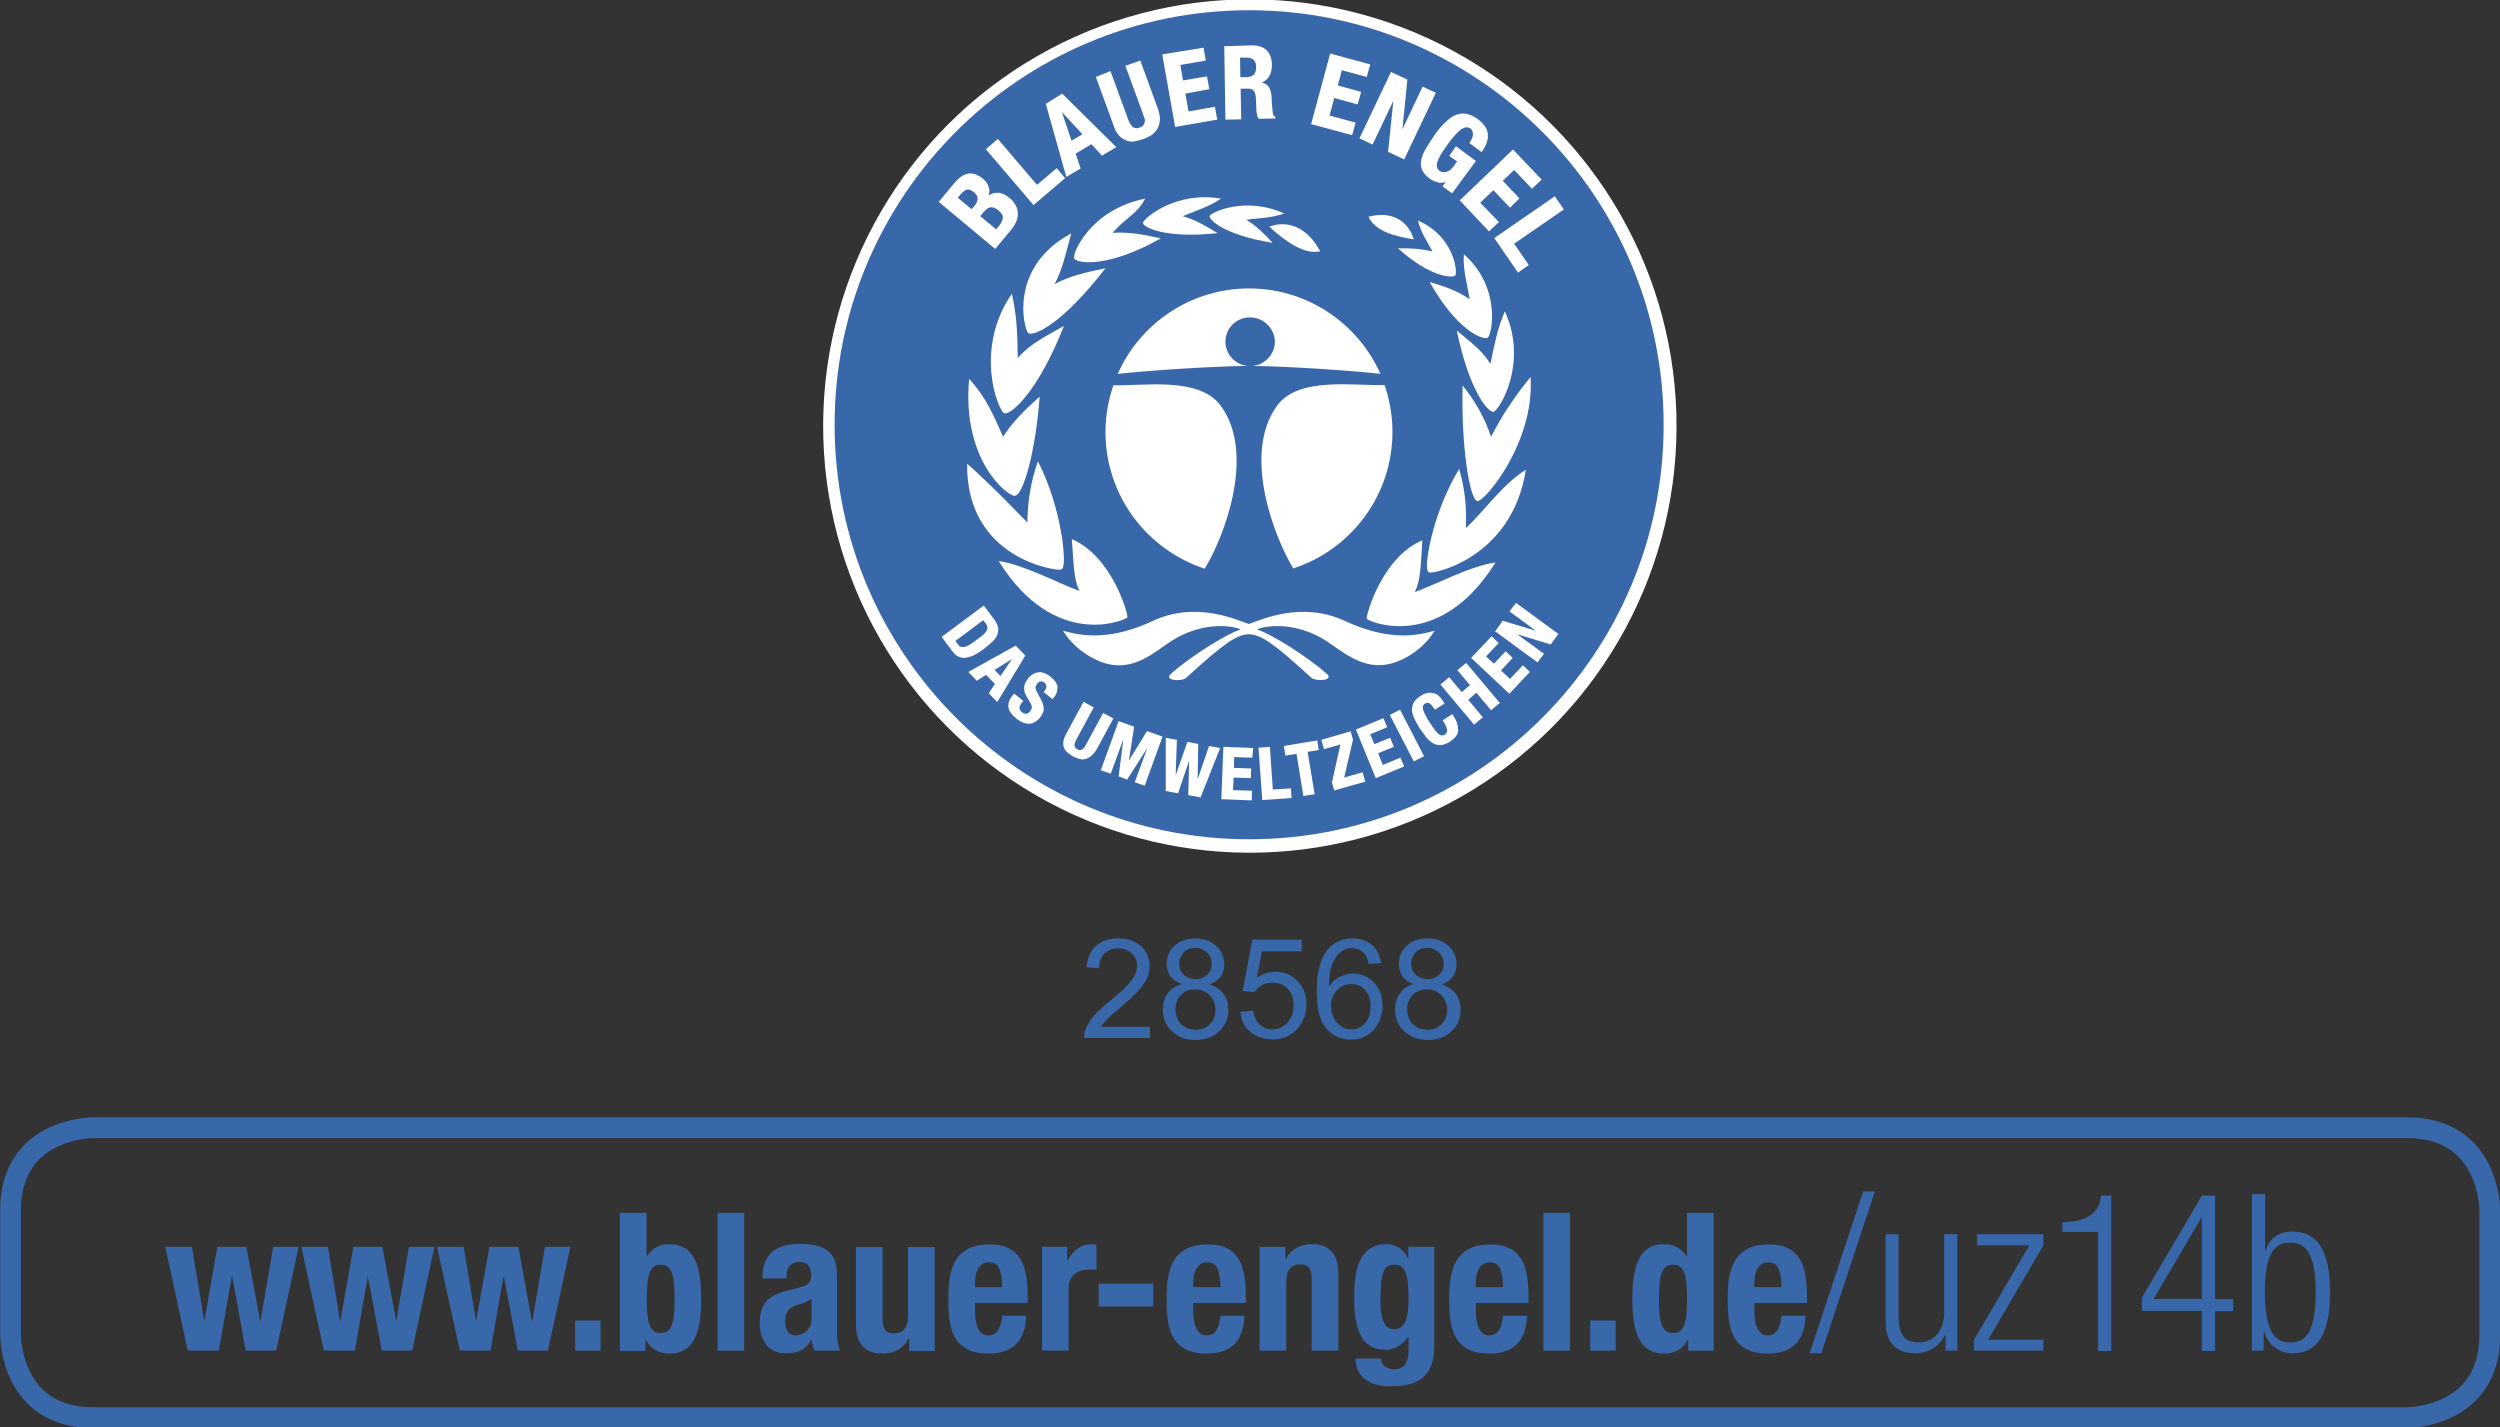
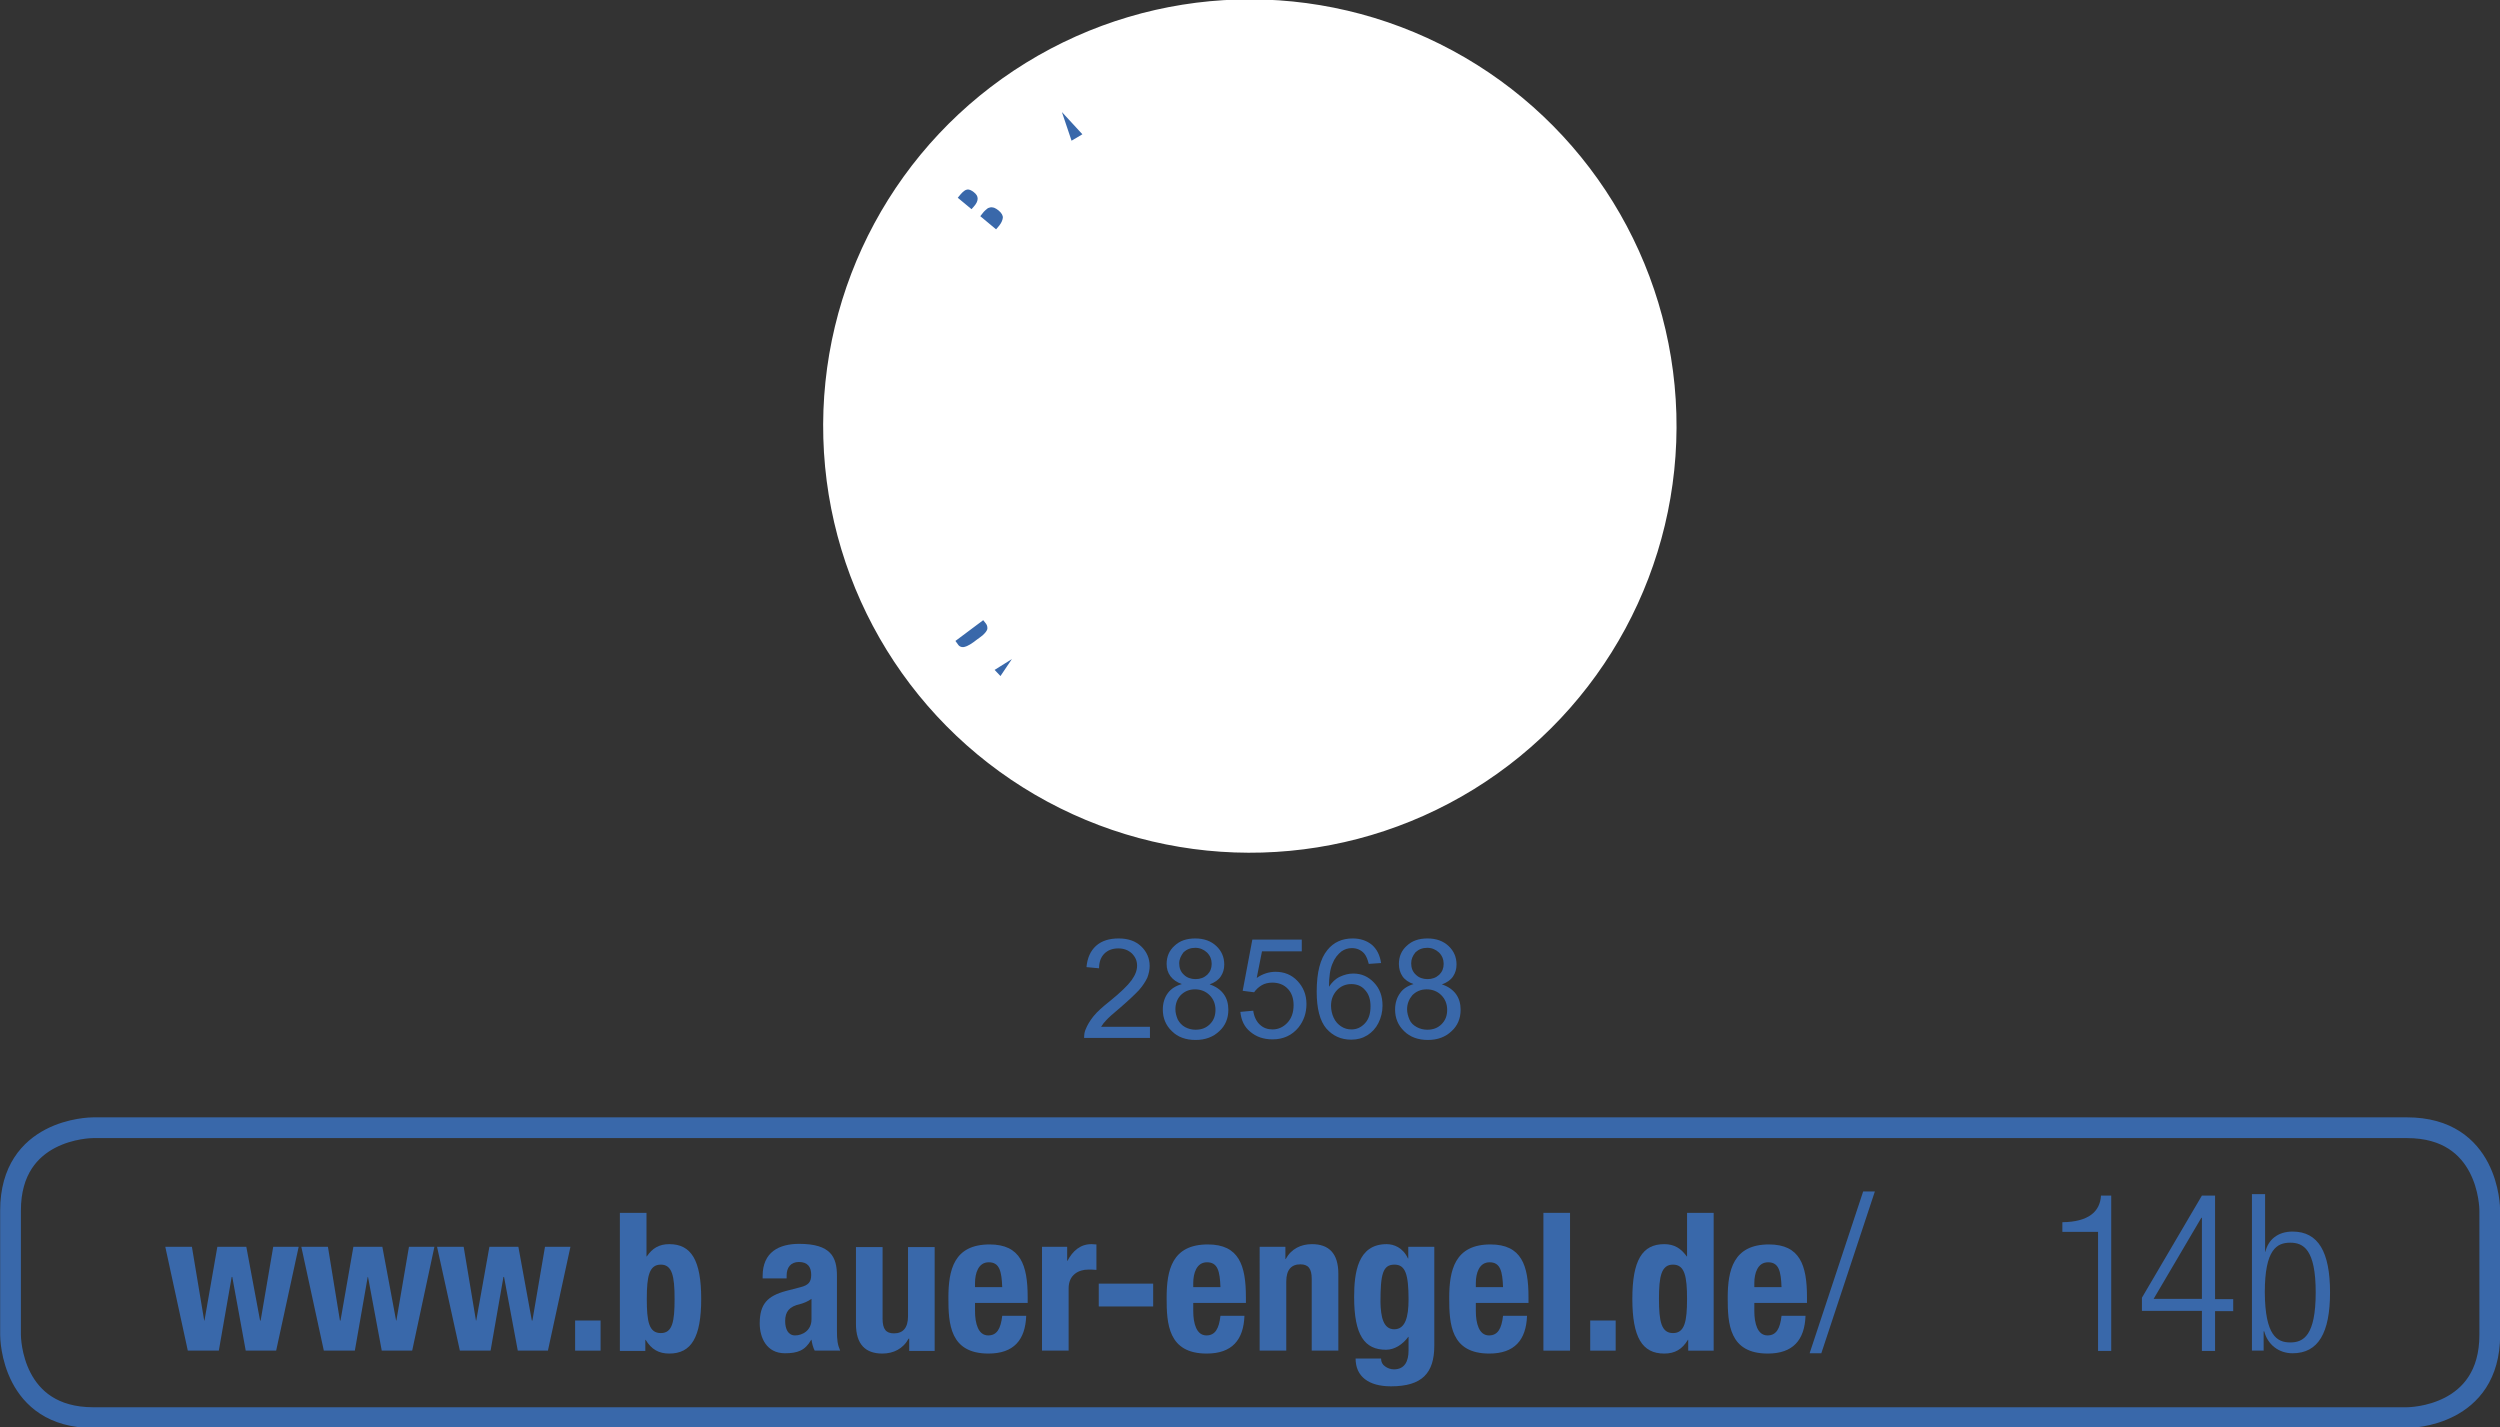
<svg xmlns="http://www.w3.org/2000/svg" xmlns:xlink="http://www.w3.org/1999/xlink" version="1.1" id="Ebene_1" x="0px" y="0px" viewBox="0 0 85.46 48.79" style="enable-background:new 0 0 85.46 48.79;" xml:space="preserve">
  <rect x="0" y="0" width="85.46" height="48.79" fill="#333333" stroke="none" />
  <style type="text/css"> .st0{fill:#3968AA;} .st1{clip-path:url(#SVGID_2_);fill:#3968AA;} .st2{fill:#FFFFFF;} .st3{fill:none;stroke:#3968AA;stroke-width:0.709;} </style>
  <g>
    <path class="st0" d="M39.31,35.08v0.4h-2.25c0-0.1,0.01-0.2,0.05-0.29c0.06-0.15,0.15-0.3,0.27-0.45s0.31-0.32,0.55-0.51 c0.37-0.3,0.62-0.54,0.75-0.72c0.13-0.18,0.19-0.34,0.19-0.5c0-0.17-0.06-0.3-0.18-0.42c-0.12-0.11-0.27-0.17-0.46-0.17 c-0.2,0-0.36,0.06-0.48,0.18c-0.12,0.12-0.18,0.29-0.18,0.5l-0.43-0.04c0.03-0.32,0.14-0.56,0.33-0.73 c0.19-0.17,0.45-0.25,0.77-0.25c0.33,0,0.58,0.09,0.77,0.27c0.19,0.18,0.29,0.41,0.29,0.67c0,0.14-0.03,0.27-0.08,0.4 c-0.06,0.13-0.15,0.27-0.28,0.42c-0.13,0.14-0.34,0.34-0.64,0.6c-0.25,0.21-0.41,0.35-0.48,0.43c-0.07,0.07-0.13,0.15-0.18,0.23 H39.31z" />
    <path class="st0" d="M40.4,33.64c-0.17-0.06-0.3-0.15-0.39-0.27s-0.13-0.26-0.13-0.42c0-0.25,0.09-0.46,0.27-0.62 c0.18-0.17,0.41-0.25,0.71-0.25c0.3,0,0.54,0.09,0.72,0.26c0.18,0.17,0.27,0.38,0.27,0.63c0,0.16-0.04,0.29-0.12,0.41 c-0.08,0.12-0.21,0.21-0.38,0.27c0.21,0.07,0.37,0.18,0.48,0.33s0.16,0.33,0.16,0.54c0,0.29-0.1,0.54-0.31,0.73 c-0.21,0.2-0.48,0.3-0.81,0.3c-0.34,0-0.61-0.1-0.81-0.3c-0.21-0.2-0.31-0.45-0.31-0.74c0-0.22,0.06-0.41,0.17-0.56 C40.03,33.8,40.19,33.7,40.4,33.64z M40.18,34.5c0,0.12,0.03,0.23,0.08,0.35c0.06,0.11,0.14,0.2,0.25,0.26 c0.11,0.06,0.23,0.09,0.36,0.09c0.2,0,0.36-0.06,0.49-0.19c0.13-0.13,0.19-0.29,0.19-0.49c0-0.2-0.07-0.37-0.2-0.5 s-0.3-0.2-0.5-0.2c-0.2,0-0.36,0.07-0.49,0.2C40.24,34.15,40.18,34.31,40.18,34.5z M40.31,32.93c0,0.16,0.05,0.29,0.16,0.39 c0.1,0.1,0.24,0.15,0.4,0.15c0.16,0,0.29-0.05,0.4-0.15c0.1-0.1,0.15-0.22,0.15-0.37c0-0.15-0.05-0.28-0.16-0.39 c-0.11-0.1-0.24-0.16-0.4-0.16c-0.16,0-0.29,0.05-0.4,0.15C40.37,32.67,40.31,32.79,40.31,32.93z" />
    <path class="st0" d="M42.4,34.59l0.44-0.04c0.03,0.21,0.11,0.37,0.23,0.48c0.12,0.11,0.26,0.16,0.43,0.16 c0.2,0,0.37-0.08,0.51-0.23c0.14-0.15,0.21-0.35,0.21-0.6c0-0.24-0.07-0.43-0.2-0.56c-0.13-0.14-0.31-0.21-0.53-0.21 c-0.13,0-0.26,0.03-0.36,0.09s-0.19,0.14-0.26,0.24l-0.39-0.05l0.33-1.75h1.69v0.4h-1.36l-0.18,0.91c0.2-0.14,0.42-0.21,0.64-0.21 c0.3,0,0.55,0.1,0.75,0.31c0.2,0.21,0.31,0.47,0.31,0.79c0,0.31-0.09,0.57-0.27,0.8c-0.22,0.27-0.52,0.41-0.89,0.41 c-0.31,0-0.56-0.09-0.76-0.26C42.54,35.11,42.43,34.88,42.4,34.59z" />
    <path class="st0" d="M47.21,32.92l-0.42,0.03c-0.04-0.16-0.09-0.28-0.16-0.36c-0.11-0.12-0.25-0.18-0.42-0.18 c-0.13,0-0.25,0.04-0.35,0.11c-0.13,0.1-0.24,0.24-0.31,0.42c-0.08,0.18-0.12,0.45-0.12,0.79c0.1-0.15,0.22-0.27,0.37-0.34 s0.3-0.11,0.46-0.11c0.28,0,0.51,0.1,0.71,0.31c0.2,0.21,0.29,0.47,0.29,0.79c0,0.21-0.05,0.41-0.14,0.59 c-0.09,0.18-0.22,0.32-0.38,0.42c-0.16,0.1-0.34,0.15-0.55,0.15c-0.35,0-0.63-0.13-0.85-0.38c-0.22-0.26-0.33-0.68-0.33-1.26 c0-0.66,0.12-1.13,0.37-1.43c0.21-0.26,0.5-0.39,0.86-0.39c0.27,0,0.49,0.08,0.66,0.22C47.07,32.45,47.17,32.65,47.21,32.92z M45.5,34.38c0,0.14,0.03,0.28,0.09,0.41c0.06,0.13,0.15,0.23,0.26,0.3c0.11,0.07,0.22,0.1,0.35,0.1c0.18,0,0.33-0.07,0.46-0.21 c0.13-0.14,0.19-0.33,0.19-0.58c0-0.24-0.06-0.42-0.19-0.56c-0.12-0.14-0.28-0.2-0.47-0.2s-0.35,0.07-0.48,0.2 C45.57,33.99,45.5,34.16,45.5,34.38z" />
    <path class="st0" d="M48.32,33.64c-0.17-0.06-0.3-0.15-0.38-0.27s-0.12-0.26-0.12-0.42c0-0.25,0.09-0.46,0.27-0.62 c0.18-0.17,0.41-0.25,0.71-0.25c0.3,0,0.54,0.09,0.72,0.26c0.18,0.17,0.27,0.38,0.27,0.63c0,0.16-0.04,0.29-0.12,0.41 c-0.08,0.12-0.21,0.21-0.38,0.27c0.21,0.07,0.37,0.18,0.48,0.33c0.11,0.15,0.16,0.33,0.16,0.54c0,0.29-0.1,0.54-0.31,0.73 c-0.21,0.2-0.48,0.3-0.81,0.3c-0.33,0-0.61-0.1-0.81-0.3c-0.21-0.2-0.31-0.45-0.31-0.74c0-0.22,0.06-0.41,0.17-0.56 C47.96,33.8,48.12,33.7,48.32,33.64z M48.1,34.5c0,0.12,0.03,0.23,0.08,0.35s0.14,0.2,0.25,0.26c0.11,0.06,0.23,0.09,0.36,0.09 c0.2,0,0.36-0.06,0.49-0.19c0.13-0.13,0.19-0.29,0.19-0.49c0-0.2-0.07-0.37-0.2-0.5c-0.13-0.13-0.3-0.2-0.5-0.2 c-0.2,0-0.36,0.07-0.49,0.2C48.17,34.15,48.1,34.31,48.1,34.5z M48.24,32.93c0,0.16,0.05,0.29,0.16,0.39 c0.1,0.1,0.24,0.15,0.4,0.15c0.16,0,0.29-0.05,0.4-0.15c0.1-0.1,0.15-0.22,0.15-0.37c0-0.15-0.05-0.28-0.16-0.39 c-0.11-0.1-0.24-0.16-0.4-0.16s-0.29,0.05-0.4,0.15C48.29,32.67,48.24,32.79,48.24,32.93z" />
  </g>
  <g>
    <defs>
      <rect id="SVGID_1_" x="0.24" y="38.4" width="85.04" height="10.2" />
    </defs>
    <clipPath id="SVGID_2_">
      <use xlink:href="#SVGID_1_" style="overflow:visible;" />
    </clipPath>
    <polygon class="st1" points="5.65,42.62 6.56,42.62 6.98,45.14 6.99,45.14 7.43,42.62 8.42,42.62 8.89,45.14 8.91,45.14 9.34,42.62 10.21,42.62 9.44,46.17 8.4,46.17 7.94,43.65 7.92,43.65 7.48,46.17 6.42,46.17 " />
    <polygon class="st1" points="10.3,42.62 11.21,42.62 11.62,45.14 11.64,45.14 12.08,42.62 13.07,42.62 13.54,45.14 13.55,45.14 13.98,42.62 14.85,42.62 14.09,46.17 13.05,46.17 12.58,43.65 12.57,43.65 12.13,46.17 11.07,46.17 " />
    <polygon class="st1" points="14.94,42.62 15.85,42.62 16.27,45.14 16.28,45.14 16.73,42.62 17.72,42.62 18.18,45.14 18.2,45.14 18.63,42.62 19.5,42.62 18.73,46.17 17.7,46.17 17.23,43.65 17.21,43.65 16.77,46.17 15.72,46.17 " />
    <rect x="19.66" y="45.14" class="st1" width="0.87" height="1.03" />
    <path class="st1" d="M21.19,41.46h0.91v1.49h0.01c0.19-0.28,0.42-0.42,0.77-0.42c0.75,0,1.09,0.55,1.09,1.87s-0.34,1.87-1.09,1.87 c-0.36,0-0.61-0.14-0.81-0.47h-0.01v0.38h-0.87V41.46z M22.59,45.57c0.4,0,0.47-0.4,0.47-1.17s-0.08-1.17-0.47-1.17 c-0.4,0-0.48,0.4-0.48,1.17S22.18,45.57,22.59,45.57" />
-     <rect x="24.53" y="41.46" class="st1" width="0.91" height="4.71" />
    <path class="st1" d="M26.07,43.71v-0.09c0-0.82,0.56-1.1,1.25-1.1c1.08,0,1.29,0.45,1.29,1.09v1.87c0,0.33,0.02,0.48,0.11,0.69 h-0.87c-0.06-0.11-0.09-0.25-0.11-0.37h-0.01c-0.21,0.37-0.47,0.46-0.9,0.46c-0.63,0-0.86-0.54-0.86-1.02 c0-0.67,0.27-0.94,0.9-1.11L27.37,44c0.27-0.07,0.36-0.18,0.36-0.42c0-0.27-0.12-0.44-0.42-0.44c-0.28,0-0.42,0.19-0.42,0.46v0.1 H26.07z M27.74,44.4c-0.12,0.09-0.28,0.15-0.39,0.18c-0.37,0.08-0.51,0.26-0.51,0.58c0,0.27,0.1,0.49,0.34,0.49 c0.24,0,0.56-0.16,0.56-0.55V44.4z" />
    <path class="st1" d="M31.07,45.76h-0.01c-0.19,0.35-0.52,0.51-0.9,0.51c-0.57,0-0.9-0.31-0.9-1.01v-2.63h0.91v2.45 c0,0.36,0.12,0.5,0.39,0.5c0.31,0,0.48-0.19,0.48-0.59v-2.36h0.91v3.55h-0.87V45.76z" />
    <path class="st1" d="M33.33,44.54v0.28c0,0.42,0.11,0.83,0.45,0.83c0.3,0,0.43-0.23,0.48-0.67h0.82c-0.03,0.83-0.43,1.29-1.29,1.29 c-1.32,0-1.37-1.02-1.37-1.9c0-0.95,0.18-1.83,1.41-1.83c1.06,0,1.3,0.71,1.3,1.8v0.2H33.33z M34.26,44 c-0.02-0.54-0.09-0.85-0.46-0.85c-0.36,0-0.47,0.38-0.47,0.71V44H34.26z" />
    <path class="st1" d="M35.61,42.62h0.87v0.48h0.01c0.18-0.34,0.44-0.57,0.82-0.57c0.05,0,0.11,0.01,0.17,0.01v0.87 c-0.09-0.01-0.19-0.01-0.28-0.01c-0.32,0-0.67,0.17-0.67,0.64v2.13h-0.91V42.62z" />
    <rect x="37.56" y="43.88" class="st1" width="1.86" height="0.78" />
    <path class="st1" d="M40.79,44.54v0.28c0,0.42,0.11,0.83,0.45,0.83c0.3,0,0.43-0.23,0.48-0.67h0.82c-0.03,0.83-0.43,1.29-1.29,1.29 c-1.32,0-1.37-1.02-1.37-1.9c0-0.95,0.18-1.83,1.41-1.83c1.06,0,1.3,0.71,1.3,1.8v0.2H40.79z M41.72,44 c-0.02-0.54-0.09-0.85-0.46-0.85c-0.36,0-0.47,0.38-0.47,0.71V44H41.72z" />
    <path class="st1" d="M43.07,42.62h0.87v0.42h0.01c0.19-0.35,0.52-0.51,0.9-0.51c0.57,0,0.9,0.31,0.9,1.01v2.63h-0.91v-2.45 c0-0.36-0.12-0.5-0.39-0.5c-0.31,0-0.48,0.19-0.48,0.59v2.36h-0.91V42.62z" />
    <path class="st1" d="M49.03,42.62V46c0,0.94-0.42,1.39-1.48,1.39c-0.77,0-1.21-0.34-1.21-0.95h0.87c0,0.12,0.05,0.21,0.14,0.27 c0.08,0.06,0.19,0.1,0.3,0.1c0.37,0,0.5-0.28,0.5-0.64V45.7h-0.01c-0.19,0.26-0.47,0.44-0.76,0.44c-0.73,0-1.09-0.49-1.09-1.8 c0-0.83,0.12-1.81,1.11-1.81c0.25,0,0.56,0.12,0.73,0.49h0.01v-0.4H49.03z M47.66,45.44c0.38,0,0.49-0.42,0.49-1.02 c0-0.86-0.11-1.19-0.48-1.19c-0.4,0-0.48,0.32-0.48,1.28C47.2,45,47.28,45.44,47.66,45.44" />
    <path class="st1" d="M50.45,44.54v0.28c0,0.42,0.11,0.83,0.45,0.83c0.3,0,0.43-0.23,0.48-0.67h0.82c-0.03,0.83-0.43,1.29-1.29,1.29 c-1.32,0-1.37-1.02-1.37-1.9c0-0.95,0.19-1.83,1.41-1.83c1.06,0,1.3,0.71,1.3,1.8v0.2H50.45z M51.38,44 c-0.02-0.54-0.09-0.85-0.46-0.85c-0.36,0-0.47,0.38-0.47,0.71V44H51.38z" />
    <rect x="52.76" y="41.46" class="st1" width="0.91" height="4.71" />
    <rect x="54.36" y="45.14" class="st1" width="0.87" height="1.03" />
    <path class="st1" d="M57.71,45.8H57.7c-0.2,0.33-0.45,0.47-0.81,0.47c-0.75,0-1.09-0.55-1.09-1.87s0.34-1.87,1.09-1.87 c0.34,0,0.57,0.14,0.77,0.42h0.01v-1.49h0.91v4.71h-0.87V45.8z M57.19,45.57c0.4,0,0.48-0.4,0.48-1.17s-0.08-1.17-0.48-1.17 c-0.4,0-0.48,0.4-0.48,1.17S56.79,45.57,57.19,45.57" />
    <path class="st1" d="M59.97,44.54v0.28c0,0.42,0.11,0.83,0.45,0.83c0.3,0,0.43-0.23,0.48-0.67h0.82c-0.03,0.83-0.43,1.29-1.29,1.29 c-1.32,0-1.37-1.02-1.37-1.9c0-0.95,0.19-1.83,1.41-1.83c1.06,0,1.3,0.71,1.3,1.8v0.2H59.97z M60.9,44 c-0.02-0.54-0.09-0.85-0.46-0.85c-0.36,0-0.47,0.38-0.47,0.71V44H60.9z" />
    <polygon class="st1" points="64.09,40.73 62.26,46.26 61.86,46.26 63.69,40.73 " />
-     <path class="st1" d="M64.45,42.19h0.45V45c0,0.64,0.22,0.89,0.69,0.89c0.51,0,0.87-0.4,0.87-1.02v-2.68h0.45v3.98h-0.4v-0.55h-0.01 c-0.23,0.44-0.61,0.64-1.02,0.64c-0.61,0-1.02-0.31-1.02-1.06V42.19z" />
-     <polygon class="st1" points="67.48,45.8 69.37,42.57 67.58,42.57 67.58,42.19 69.85,42.19 69.85,42.57 67.96,45.8 69.85,45.8 69.85,46.17 67.48,46.17 " />
    <path class="st1" d="M71.71,42.11H70.5v-0.33c0.89-0.01,1.29-0.36,1.32-0.91h0.35v5.31h-0.45V42.11z" />
    <path class="st1" d="M75.27,44.81h-2.05v-0.45l2.05-3.49h0.45v3.54h0.62v0.41h-0.62v1.36h-0.45V44.81z M75.27,44.4v-2.77h-0.02 l-1.63,2.77H75.27z" />
    <path class="st1" d="M76.98,40.82h0.45v1.97h0.01c0.1-0.42,0.43-0.69,0.93-0.69c0.88,0,1.28,0.7,1.28,2.08 c0,1.38-0.4,2.08-1.28,2.08c-0.47,0-0.85-0.29-0.97-0.75h-0.02v0.66h-0.4V40.82z M78.29,45.89c0.45,0,0.87-0.23,0.87-1.71 c0-1.47-0.42-1.7-0.87-1.7c-0.46,0-0.87,0.23-0.87,1.7C77.43,45.66,77.84,45.89,78.29,45.89" />
  </g>
  <ellipse transform="matrix(1 -0.029 0.029 1 -0.398 1.222)" class="st2" cx="42.7" cy="14.58" rx="14.58" ry="14.58" />
  <g id="BlauerEngel2018_x5F_Blau_1_">
    <polygon class="st0" points="37,4.59 36.3,3.83 36.63,4.81 " />
    <path class="st0" d="M34.16,7.71c0.07-0.09,0.11-0.18,0.12-0.26c0.01-0.08-0.04-0.17-0.15-0.26c-0.05-0.04-0.1-0.07-0.15-0.09 c-0.05-0.01-0.09-0.02-0.13-0.01c-0.04,0.01-0.08,0.02-0.11,0.05c-0.04,0.03-0.07,0.06-0.11,0.1l-0.12,0.15l0.54,0.45L34.16,7.71z" />
-     <path class="st0" d="M42.59,2.64c0.11,0,0.2-0.03,0.26-0.08c0.06-0.05,0.09-0.14,0.09-0.27c0-0.21-0.11-0.32-0.32-0.32l-0.23,0 l0.01,0.67L42.59,2.64z" />
    <path class="st0" d="M33.29,6.57c-0.09-0.07-0.16-0.1-0.23-0.09c-0.07,0.01-0.14,0.07-0.22,0.16l-0.1,0.12l0.47,0.39l0.08-0.09 c0.09-0.1,0.13-0.19,0.13-0.27C33.42,6.71,33.38,6.64,33.29,6.57z" />
    <polygon class="st0" points="34.2,23.11 34.59,22.53 34,22.9 " />
    <path class="st0" d="M33.6,21.71c0.05-0.05,0.1-0.1,0.12-0.14c0.03-0.04,0.04-0.09,0.03-0.13c0-0.04-0.02-0.09-0.06-0.14l-0.08-0.1 l-0.95,0.71l0.08,0.11c0.03,0.05,0.07,0.08,0.11,0.09c0.02,0.01,0.04,0.01,0.07,0.01l0,0c0.02,0,0.04,0,0.06-0.01 c0.05-0.01,0.11-0.04,0.18-0.08c0.07-0.04,0.15-0.1,0.24-0.17C33.47,21.81,33.54,21.76,33.6,21.71z" />
-     <path class="st0" d="M42.7,0.35c-7.83,0-14.17,6.35-14.17,14.17s6.35,14.17,14.17,14.17c7.83,0,14.17-6.35,14.17-14.17 S50.52,0.35,42.7,0.35z M53.15,6.71l0.31,0.45l-1.7,1.17l0.5,0.73l-0.37,0.26l-0.01-0.02l-0.8-1.16L53.15,6.71z M42.73,10.85 c-0.47,0-0.84,0.37-0.84,0.83c0,0.43,0.33,0.78,0.75,0.83c-1.27,0.01-3.54,0.17-4.43,0.27c0.76-1.72,2.49-2.92,4.49-2.92 c2,0,3.72,1.2,4.49,2.92c-0.87-0.1-3.09-0.26-4.37-0.27c0.42-0.04,0.76-0.4,0.76-0.83C43.57,11.22,43.19,10.85,42.73,10.85z M37.79,9.17c-1.47,1.9-2.43,2.33-2.64,2.22c-0.16-0.16-0.67-2.27,1.47-3.41c-0.22,0.8-0.29,1.2-0.57,1.73 C36.6,9.42,37.16,9.3,37.79,9.17z M39.68,8.15c-1.8,1.01-2.81,0.86-2.95,0.7l-0.01-0.02c-0.07-0.19,0.59-1.68,2.43-2.04 c-0.29,0.54-0.69,0.67-1.12,1.17C38.57,7.92,39.13,8.02,39.68,8.15z M36.37,11.14c-0.88,2.24-1.79,3.03-2.03,2.99l-0.02-0.01 c-0.21-0.12-1.03-2.19,0.27-4.08c0.17,0.76,0.19,1.36,0.2,2.2C35.22,11.74,35.8,11.47,36.37,11.14z M34.29,14.93 c0.31-0.49,0.73-0.91,1.25-1.37c-0.14,1.88-0.56,3.37-0.85,3.39c-0.26,0.01-1.82-1.23-1.56-4C33.72,13.6,33.97,14.21,34.29,14.93z M35.12,17.86c0.01-0.71,0.11-1.39,0.36-2.09c0.82,1.59,1,3.55,0.83,3.67l-0.04,0.03c-0.08,0.06-3.25-0.32-3.21-3.62 C34.02,16.71,34.61,17.35,35.12,17.86z M36.9,20.2c-0.2-0.39-0.2-0.98-0.26-1.77c1.38,0.59,1.92,2.56,1.9,2.66l-0.01,0.02 c-0.05,0.08-2.47,1.15-4.39-1.93C34.98,19.29,36.26,19.98,36.9,20.2z M37.79,14.77c0-0.56,0.1-1.1,0.27-1.6 c1.01,0.03,2.93-0.31,3.67,0.7c1.24,1.69,0.05,4.62-0.55,5.57C39.21,18.79,37.79,16.95,37.79,14.77z M48.47,7.54 c1.23,0.53,1.36,1.74,1.28,1.87l-0.01,0.01c-0.12,0.09-0.86,0.05-1.95-0.93c0.4-0.01,0.81,0.01,1.18,0.11 C48.75,8.19,48.58,7.96,48.47,7.54z M50.04,8.69c1.28,1.13,0.97,2.72,0.82,2.85l-0.01,0.01c-0.18,0.07-1.05-0.26-1.98-1.91 c0.49,0.14,0.97,0.31,1.37,0.59C50.14,9.62,50.01,9.26,50.04,8.69z M51.44,10.64c0.81,1.77-0.18,3.36-0.37,3.43l-0.02,0.01 c-0.21,0-0.84-0.78-1.25-2.78c0.42,0.36,0.86,0.66,1.15,1.14C51.09,11.74,51.19,11.24,51.44,10.64z M46.78,7.41 c0.79-0.21,1.35,0.13,1.55,0.77C47.66,8.08,47.01,7.9,46.78,7.41z M43.66,13.86c0.74-1,2.66-0.66,3.67-0.7 c0.17,0.5,0.27,1.04,0.27,1.6c0,2.18-1.42,4.03-3.39,4.67C43.62,18.48,42.42,15.55,43.66,13.86z M48.62,18.47 c-0.05,0.79-0.05,1.38-0.26,1.77c0.64-0.22,1.93-0.91,2.76-1.01c-1.92,3.08-4.34,2.01-4.39,1.93l-0.01-0.02 C46.7,21.04,47.23,19.06,48.62,18.47z M48.86,19.57l-0.04-0.03c-0.16-0.12,0.14-2,1.06-3.51c0.2,0.68,0.26,1.33,0.23,2.02 c0.54-0.48,1.28-1.53,2.05-1.99C51.68,19.12,48.94,19.63,48.86,19.57z M50.5,17.13c-0.27-0.06-0.56-1.96-0.5-3.95 c0.43,0.53,0.76,1.12,0.97,1.75c0.37-0.72,0.82-1.4,1.35-2.04C52.47,15.12,50.74,17.17,50.5,17.13z M52.7,6.14l-0.33,0.31 l-0.61-0.64l-0.39,0.37l0.57,0.6L51.62,7.1l-0.57-0.6l-0.45,0.43l0.64,0.66L50.9,7.91L49.9,6.85l1.82-1.74L52.7,6.14z M49.76,3.93 c0.12-0.05,0.24-0.06,0.36-0.04c0.12,0.02,0.25,0.08,0.38,0.17c0.22,0.16,0.35,0.34,0.36,0.53c0.02,0.18-0.05,0.38-0.2,0.59 l-0.01,0.02l-0.42-0.31l0.01-0.02c0.03-0.04,0.05-0.08,0.07-0.12c0.02-0.04,0.03-0.09,0.04-0.13c0-0.04,0-0.09-0.01-0.12 c-0.01-0.04-0.04-0.07-0.07-0.1c-0.09-0.07-0.19-0.06-0.3,0.01c-0.12,0.07-0.27,0.24-0.45,0.48c-0.09,0.12-0.16,0.23-0.23,0.33 c-0.06,0.1-0.11,0.19-0.14,0.27c-0.03,0.08-0.04,0.15-0.03,0.21c0.01,0.06,0.04,0.1,0.09,0.14c0.02,0.02,0.05,0.03,0.09,0.04 c0.04,0.01,0.07,0.01,0.12,0c0.04-0.01,0.08-0.02,0.13-0.05c0.04-0.03,0.08-0.07,0.12-0.12l0.14-0.19l-0.27-0.19L49.77,5l0.68,0.5 l-0.01,0.02l-0.8,1.09l-0.33-0.24l0.11-0.15c-0.09,0.03-0.18,0.04-0.25,0.02c-0.09-0.02-0.19-0.06-0.29-0.13 c-0.13-0.09-0.21-0.19-0.26-0.29c-0.05-0.1-0.06-0.22-0.04-0.34c0.02-0.12,0.08-0.26,0.16-0.4c0.08-0.14,0.19-0.3,0.31-0.48 c0.12-0.17,0.24-0.31,0.36-0.42C49.53,4.06,49.65,3.97,49.76,3.93z M48.11,2.72l-0.17,1.7l0.69-1.46l0.45,0.21L49.07,3.2L48,5.45 l-0.55-0.26l0.18-1.74l-0.71,1.49l-0.45-0.21l0.01-0.02l1.07-2.25L48.11,2.72z M44.82,4.24l0.65-2.41l1.37,0.37l-0.12,0.43 l-0.85-0.23l-0.14,0.52l0.8,0.22l-0.12,0.43l-0.8-0.22l-0.16,0.6l0.89,0.24l-0.12,0.43l-1.41-0.38L44.82,4.24z M45.13,8.59 c-0.54,0.12-1.17-0.32-1.74-0.84C44.02,7.51,44.69,7.77,45.13,8.59z M42.6,7.51c0.35,0.21,0.64,0.5,0.9,0.79 c-1.62-0.26-2.16-0.77-2.15-0.91l0-0.01c0.06-0.13,1.25-0.68,2.55-0.08C43.45,7.45,43.12,7.45,42.6,7.51z M42.81,1.55 c0.2,0,0.36,0.05,0.48,0.16c0.12,0.11,0.18,0.27,0.19,0.49c0,0.17-0.03,0.31-0.1,0.42c-0.06,0.09-0.14,0.16-0.25,0.2 c0.09,0.02,0.16,0.06,0.21,0.11c0.06,0.06,0.1,0.17,0.12,0.31c0.01,0.05,0.01,0.1,0.01,0.15c0,0.05,0.01,0.11,0.01,0.18 c0.01,0.13,0.02,0.23,0.03,0.3c0.01,0.06,0.04,0.1,0.08,0.13L43.6,4l0,0.05l-0.57,0.01l-0.01-0.01C43,4.02,42.98,3.98,42.97,3.93 c-0.01-0.05-0.01-0.09-0.02-0.14l-0.02-0.47c-0.01-0.09-0.03-0.16-0.07-0.22c-0.04-0.05-0.11-0.07-0.2-0.07l-0.25,0l0.02,1.05 l-0.54,0.01l-0.04-2.51L42.81,1.55z M40.43,7.39c0.43,0.12,0.82,0.35,1.19,0.58c-1.79,0.19-2.51-0.19-2.55-0.34l0-0.01 c0.02-0.15,1.11-1.1,2.67-0.83C41.3,7.08,40.96,7.17,40.43,7.39z M41.14,1.63l0.08,0.44l-0.87,0.15l0.09,0.53l0.82-0.14l0.08,0.44 L40.52,3.2l0.11,0.61l0.9-0.16l0.08,0.44l-1.44,0.25l-0.44-2.48L41.14,1.63z M37.96,2.43l0.6,1.64c0.02,0.06,0.04,0.11,0.07,0.15 c0.02,0.04,0.05,0.08,0.08,0.11c0.03,0.03,0.07,0.04,0.11,0.05c0.04,0.01,0.08,0,0.14-0.02c0.05-0.02,0.09-0.04,0.12-0.07 c0.02-0.03,0.04-0.07,0.05-0.11c0.01-0.04,0.01-0.09,0-0.13C39.1,4,39.09,3.94,39.07,3.89l-0.6-1.64l0.51-0.18l0.6,1.64 c0.05,0.15,0.08,0.28,0.07,0.4c-0.01,0.11-0.04,0.22-0.09,0.3c-0.05,0.08-0.12,0.15-0.2,0.21c-0.08,0.05-0.17,0.1-0.27,0.13 c-0.1,0.03-0.19,0.06-0.29,0.08c-0.03,0.01-0.07,0.01-0.1,0.01c-0.06,0-0.12-0.01-0.18-0.03c-0.09-0.03-0.18-0.09-0.26-0.17 c-0.08-0.08-0.15-0.21-0.2-0.37l-0.6-1.64L37.96,2.43z M36.31,3.2l1.85,1.83l-0.49,0.29l-0.36-0.39l-0.54,0.32l0.17,0.51 l-0.49,0.29l-0.7-2.5L36.31,3.2z M34.11,4.75l1.34,1.57l0.67-0.57l0.29,0.34l-1.08,0.92L33.7,5.1L34.11,4.75z M32.63,6.25 c0.07-0.08,0.14-0.15,0.21-0.2c0.07-0.05,0.15-0.09,0.23-0.11c0.08-0.02,0.17-0.01,0.25,0.01c0.09,0.03,0.18,0.08,0.27,0.15 c0.11,0.09,0.18,0.19,0.21,0.3c0.03,0.09,0.03,0.19-0.01,0.29c0.09-0.07,0.19-0.1,0.3-0.1l0.01,0c0.13,0,0.27,0.06,0.4,0.17 c0.08,0.06,0.14,0.13,0.19,0.21c0.05,0.08,0.09,0.16,0.1,0.26c0.01,0.09,0,0.19-0.03,0.29c-0.03,0.1-0.1,0.21-0.19,0.33l-0.55,0.66 l-1.93-1.61L32.63,6.25z M32.96,22.49c-0.07,0-0.15-0.02-0.21-0.05c-0.08-0.04-0.15-0.11-0.22-0.21l-0.34-0.46l1.44-1.07l0.36,0.48 c0.07,0.1,0.12,0.2,0.13,0.28c0.01,0.09,0,0.17-0.03,0.25c-0.04,0.08-0.09,0.16-0.17,0.23c-0.08,0.07-0.17,0.15-0.27,0.23 c-0.12,0.09-0.24,0.17-0.34,0.22c-0.1,0.05-0.2,0.08-0.29,0.09C32.99,22.49,32.98,22.49,32.96,22.49z M33.8,23.7l0.21-0.32 l-0.3-0.31l-0.32,0.2l-0.29-0.3l1.62-0.9l0.33,0.34L34.09,24L33.8,23.7z M36.13,23.65c-0.02,0.07-0.05,0.13-0.11,0.2l-0.04,0.05 l-0.3-0.24l0.01-0.02c0.05-0.06,0.08-0.12,0.08-0.17c0-0.05-0.02-0.09-0.06-0.13c-0.03-0.02-0.05-0.04-0.08-0.04 c-0.02-0.01-0.05-0.01-0.07,0c-0.02,0-0.04,0.01-0.06,0.03c-0.02,0.01-0.04,0.03-0.05,0.05c-0.03,0.04-0.05,0.08-0.05,0.12 c0,0.04,0.01,0.09,0.05,0.16l0.14,0.26c0.03,0.07,0.06,0.13,0.07,0.18c0.01,0.05,0.02,0.1,0.02,0.15c0,0.05-0.02,0.09-0.04,0.14 c-0.02,0.04-0.05,0.08-0.08,0.13c-0.12,0.15-0.25,0.22-0.39,0.22l0,0c-0.14,0-0.29-0.06-0.44-0.19c-0.16-0.13-0.25-0.26-0.26-0.38 c-0.01-0.13,0.03-0.26,0.14-0.39l0.06-0.07l0.31,0.25l-0.05,0.06c-0.02,0.03-0.04,0.06-0.06,0.09c-0.01,0.03-0.02,0.05-0.02,0.08 c0,0.03,0.01,0.05,0.02,0.08c0.01,0.03,0.04,0.05,0.07,0.08c0.04,0.03,0.08,0.05,0.13,0.05c0.05,0,0.1-0.03,0.14-0.08 c0.02-0.03,0.04-0.06,0.05-0.08c0.01-0.03,0.01-0.05,0.01-0.08c0-0.03-0.02-0.07-0.03-0.1c-0.02-0.04-0.05-0.08-0.08-0.14 c-0.05-0.07-0.08-0.14-0.11-0.2c-0.03-0.06-0.04-0.12-0.04-0.18c0-0.06,0-0.12,0.03-0.17c0.02-0.06,0.06-0.11,0.1-0.17 c0.11-0.14,0.24-0.21,0.37-0.22c0.13-0.01,0.27,0.05,0.4,0.15c0.06,0.05,0.11,0.1,0.16,0.16c0.04,0.06,0.07,0.12,0.08,0.18 C36.15,23.52,36.14,23.59,36.13,23.65z M37.29,25.85c-0.06,0.05-0.13,0.08-0.2,0.1c-0.03,0.01-0.06,0.01-0.08,0.01 c-0.04,0-0.08-0.01-0.12-0.02c-0.07-0.02-0.13-0.05-0.2-0.08c-0.06-0.03-0.12-0.07-0.18-0.12c-0.06-0.05-0.1-0.1-0.13-0.16 c-0.03-0.06-0.04-0.14-0.03-0.22c0.01-0.08,0.04-0.18,0.1-0.28l0.59-1.09l0.35,0.19l-0.59,1.09c-0.02,0.04-0.04,0.07-0.05,0.11 c-0.01,0.03-0.02,0.06-0.02,0.09c0,0.03,0.01,0.05,0.02,0.08c0.01,0.02,0.04,0.04,0.07,0.06c0.03,0.02,0.06,0.03,0.09,0.03 c0.03,0,0.06-0.01,0.08-0.02c0.02-0.01,0.05-0.04,0.07-0.06c0.02-0.03,0.04-0.06,0.06-0.1l0.59-1.09l0.35,0.19l-0.59,1.09 C37.41,25.73,37.35,25.8,37.29,25.85z M39.13,26.86l-0.34-0.12l0.43-1.17l-0.69,1.08l-0.29-0.11l0.16-1.27l-0.43,1.18l-0.34-0.12 l0.61-1.68l0.53,0.19L38.59,26l0.62-1.01l0.53,0.19L39.13,26.86z M41.04,27.26l-0.42-0.08L40.65,26l-0.38,1.12l-0.42-0.08l0-1.82 l0.38,0.07l-0.04,1.21l0.4-1.14l0.37,0.07l-0.02,1.21l0.39-1.14l0.38,0.07L41.04,27.26z M42.81,25.9l-0.62-0.02l-0.01,0.37 l0.59,0.02l-0.01,0.33l-0.59-0.02l-0.02,0.43l0.65,0.02l-0.01,0.33l-1.04-0.04l0.07-1.79l1.02,0.04L42.81,25.9z M43.15,27.35 l-0.13-1.79l0.39-0.03l0.1,1.46l0.62-0.04l0.02,0.33L43.15,27.35z M44.94,27.15l-0.39,0.06l0-0.02l-0.23-1.42l-0.38,0.06 l-0.05-0.33l1.14-0.19l0.05,0.33l-0.38,0.06L44.94,27.15z M44.83,23.17c-1.31-1.2-1.72-1.47-2.14-1.49 c-0.42,0.02-0.83,0.29-2.14,1.49c-0.15,0.14-0.79,0.1-0.52-0.14c0.63-0.56,1.85-1.34,2.37-1.51c0.06-0.02-1.16-0.46-2.52,0.5 c-0.67,0.48-1.41,1.04-2.46,0.51c-0.77-0.38-1.08-0.97-1.08-0.97c0.78,0.23,1.73,0.29,3.08-0.34c1.47-0.68,2.85-0.03,3.27,0.11 c0.42-0.14,1.8-0.79,3.27-0.11c1.36,0.63,2.3,0.57,3.08,0.34c0,0-0.31,0.59-1.08,0.97c-1.05,0.52-1.79-0.04-2.46-0.51 c-1.35-0.96-2.58-0.52-2.52-0.5c0.52,0.17,1.74,0.95,2.37,1.51C45.63,23.27,44.98,23.3,44.83,23.17z M45.61,27.02l-0.08-0.27 l0.29-1.3l-0.56,0.16l-0.09-0.32L46.17,25l0.08,0.28l0,0.01l-0.3,1.29l0.63-0.18l0.09,0.32L45.61,27.02z M47.03,26.6l-0.68-1.66 l0.94-0.39l0.13,0.31l-0.58,0.24l0.14,0.34l0.54-0.22l0.13,0.31l-0.54,0.22l0.16,0.4l0.6-0.25L48,26.2L47.03,26.6z M48.33,26.03 l-0.82-1.59l0.35-0.18l0.01,0.02l0.81,1.57L48.33,26.03z M49.79,25.14c-0.04,0.07-0.12,0.14-0.22,0.21 c-0.11,0.07-0.22,0.11-0.31,0.12c-0.01,0-0.02,0-0.04,0c-0.08,0-0.16-0.02-0.23-0.06c-0.08-0.05-0.16-0.11-0.23-0.2 c-0.07-0.09-0.14-0.19-0.22-0.3c-0.07-0.11-0.13-0.22-0.18-0.32c-0.05-0.1-0.08-0.2-0.09-0.29c-0.01-0.09,0.01-0.18,0.05-0.27 c0.04-0.08,0.12-0.16,0.24-0.24c0.11-0.07,0.21-0.11,0.29-0.11c0.09,0,0.16,0.01,0.23,0.04c0.07,0.03,0.12,0.08,0.17,0.14 c0.05,0.06,0.09,0.11,0.12,0.17l0.01,0.02l-0.33,0.21l-0.01-0.02c-0.07-0.1-0.13-0.17-0.18-0.2c-0.05-0.03-0.1-0.02-0.16,0.02 c-0.03,0.02-0.05,0.05-0.06,0.08c-0.01,0.03-0.01,0.07,0.01,0.12c0.01,0.05,0.04,0.12,0.08,0.19c0.04,0.08,0.09,0.17,0.16,0.27 c0.07,0.11,0.13,0.2,0.18,0.26c0.05,0.06,0.1,0.11,0.13,0.13c0.03,0.02,0.06,0.03,0.09,0.03l0.01,0c0.03,0,0.06-0.01,0.09-0.03 c0.02-0.02,0.04-0.03,0.06-0.06c0.01-0.02,0.02-0.05,0.02-0.08c0-0.03-0.01-0.08-0.03-0.13c-0.02-0.05-0.06-0.12-0.11-0.2 l-0.01-0.02l0.33-0.21l0.01,0.02c0.05,0.08,0.1,0.16,0.13,0.24c0.03,0.08,0.05,0.16,0.05,0.24C49.86,25,49.83,25.07,49.79,25.14z M50.97,24.28l-0.5-0.6l-0.28,0.24l0.5,0.6l-0.3,0.25l-1.15-1.37l0.3-0.25l0.43,0.51l0.28-0.24l-0.43-0.51l0.3-0.25l1.15,1.37 L50.97,24.28z M51.6,23.71l-0.02-0.01l-1.29-1.21l0.7-0.74l0.24,0.23l-0.43,0.46l0.27,0.25l0.4-0.43l0.24,0.23l-0.4,0.43l0.31,0.29 l0.44-0.47l0.24,0.23L51.6,23.71z M53.01,22.03l-1.15-0.35l0.92,0.67l-0.22,0.29l-0.02-0.01l-1.43-1.05l0.26-0.36l1.13,0.34 l-0.9-0.66l0.22-0.29l0.02,0.01l1.43,1.05L53.01,22.03z" />
  </g>
  <path id="XMLID_1_" class="st3" d="M3.19,38.55c-0.12,0-2.83,0.04-2.83,2.83v4.25c0,0.12,0.04,2.83,2.83,2.83h79.09 c0.12,0,2.83-0.04,2.83-2.83v-4.25c0-0.12-0.04-2.83-2.83-2.83H3.19L3.19,38.55z" />
  <g> </g>
  <g> </g>
  <g> </g>
  <g> </g>
  <g> </g>
  <g> </g>
</svg>